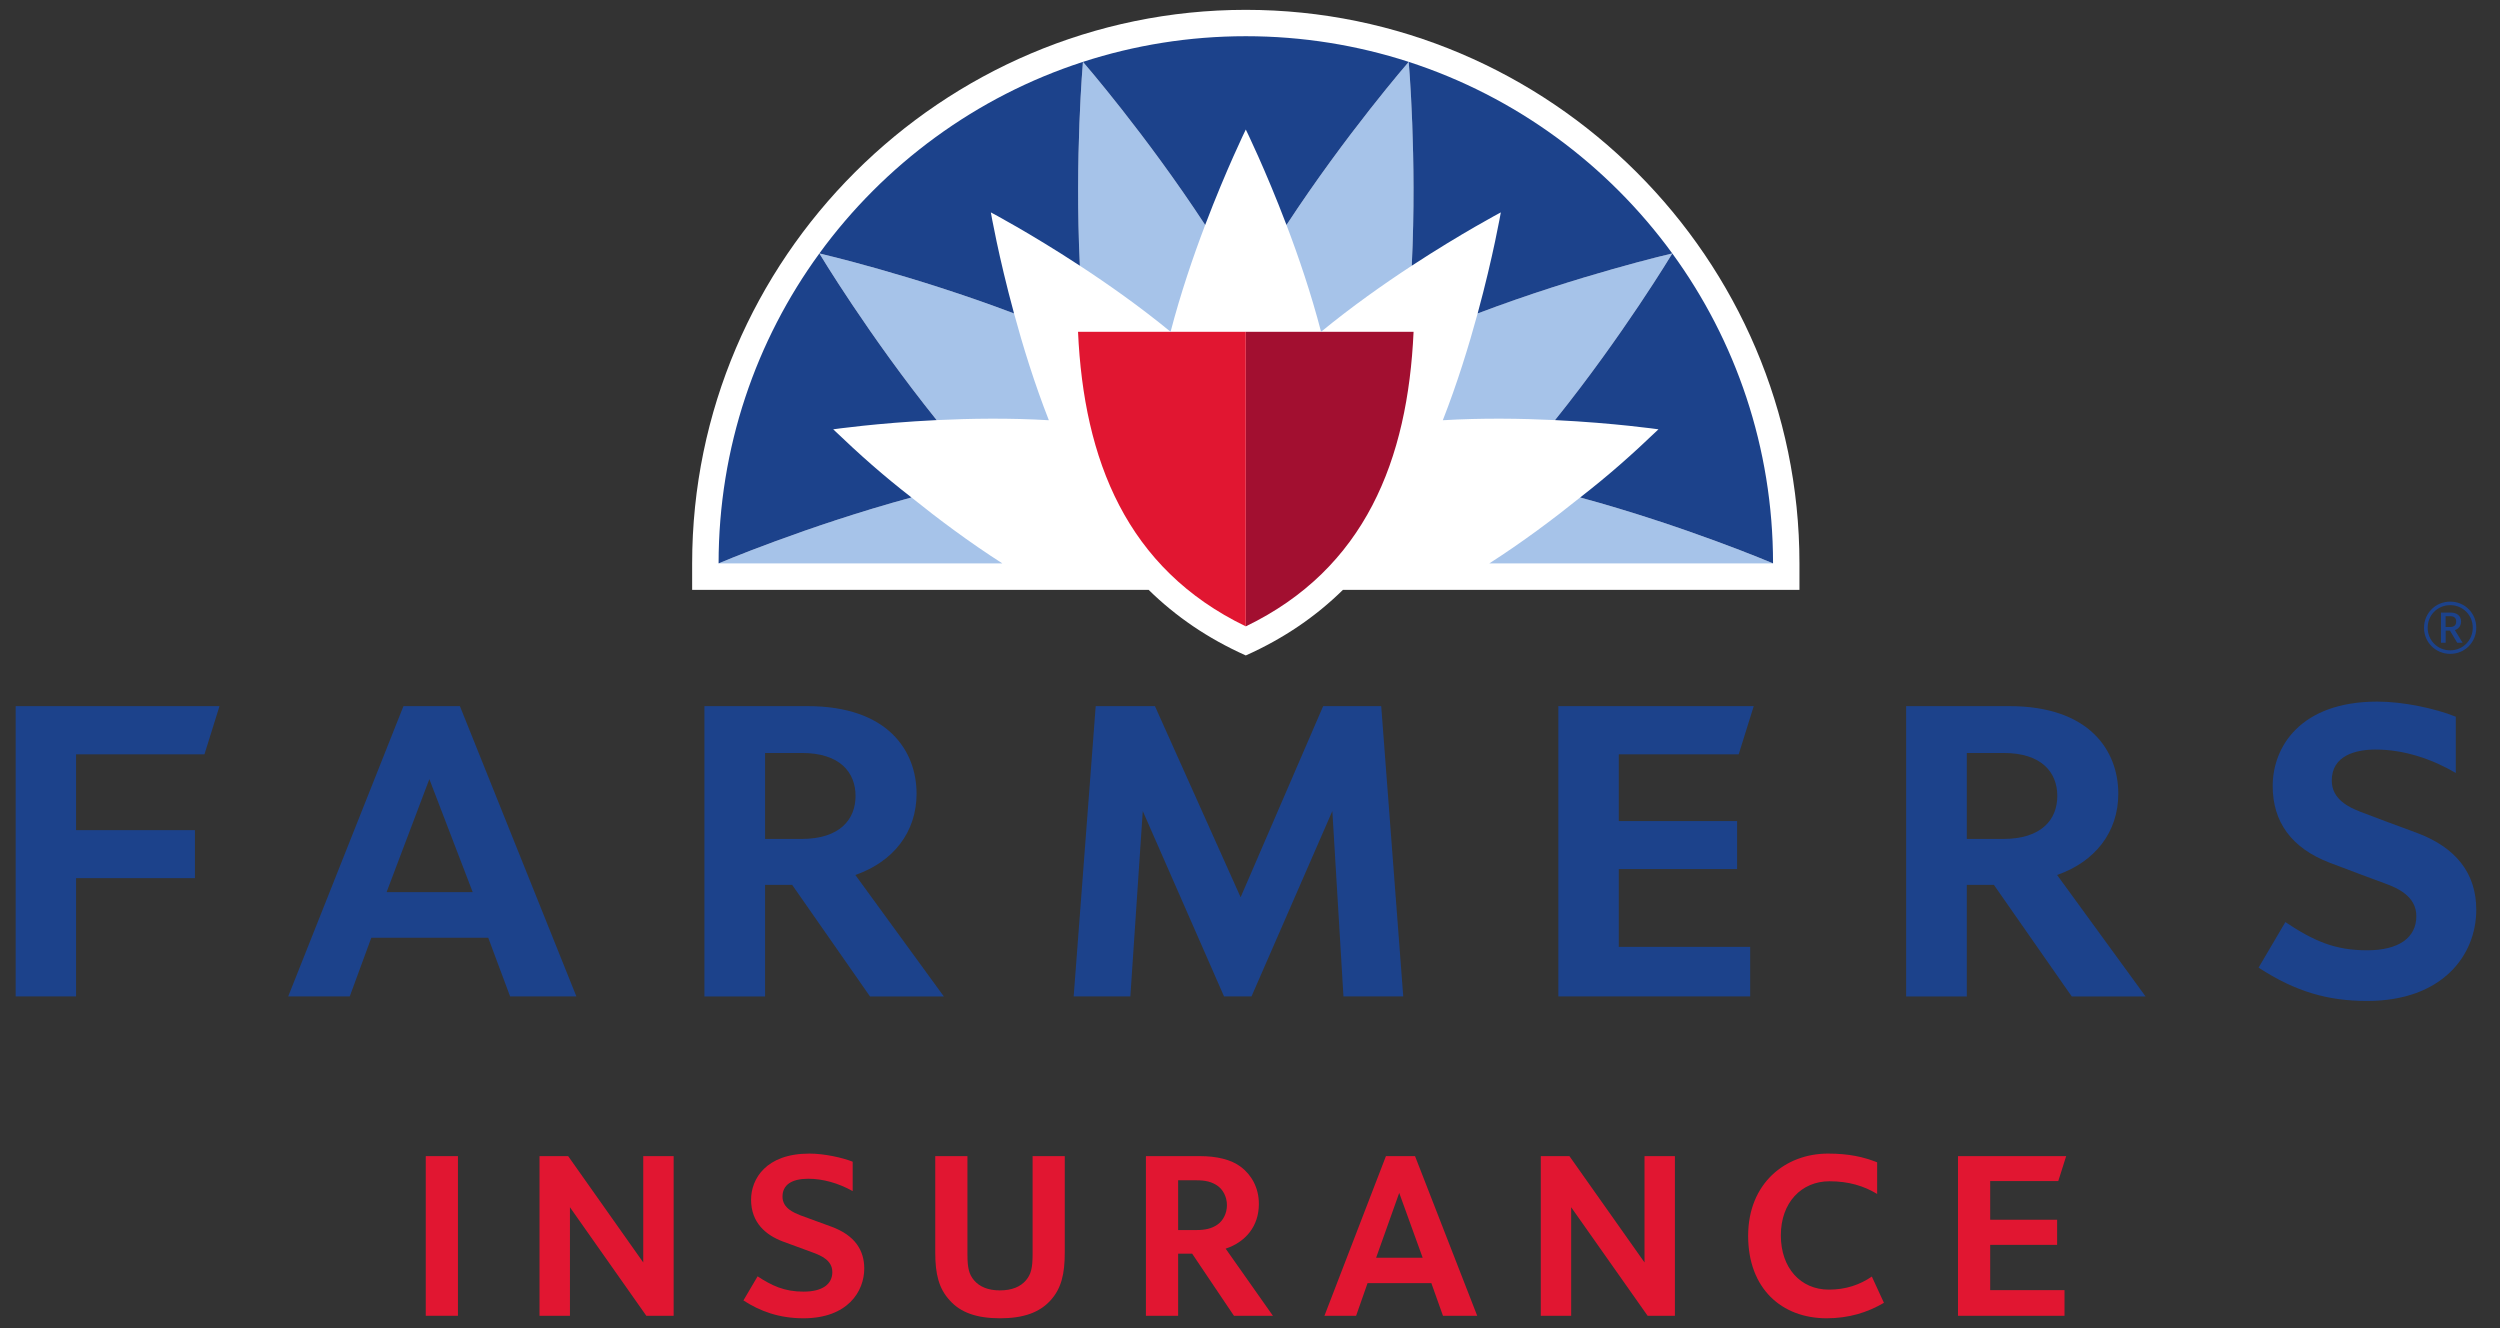
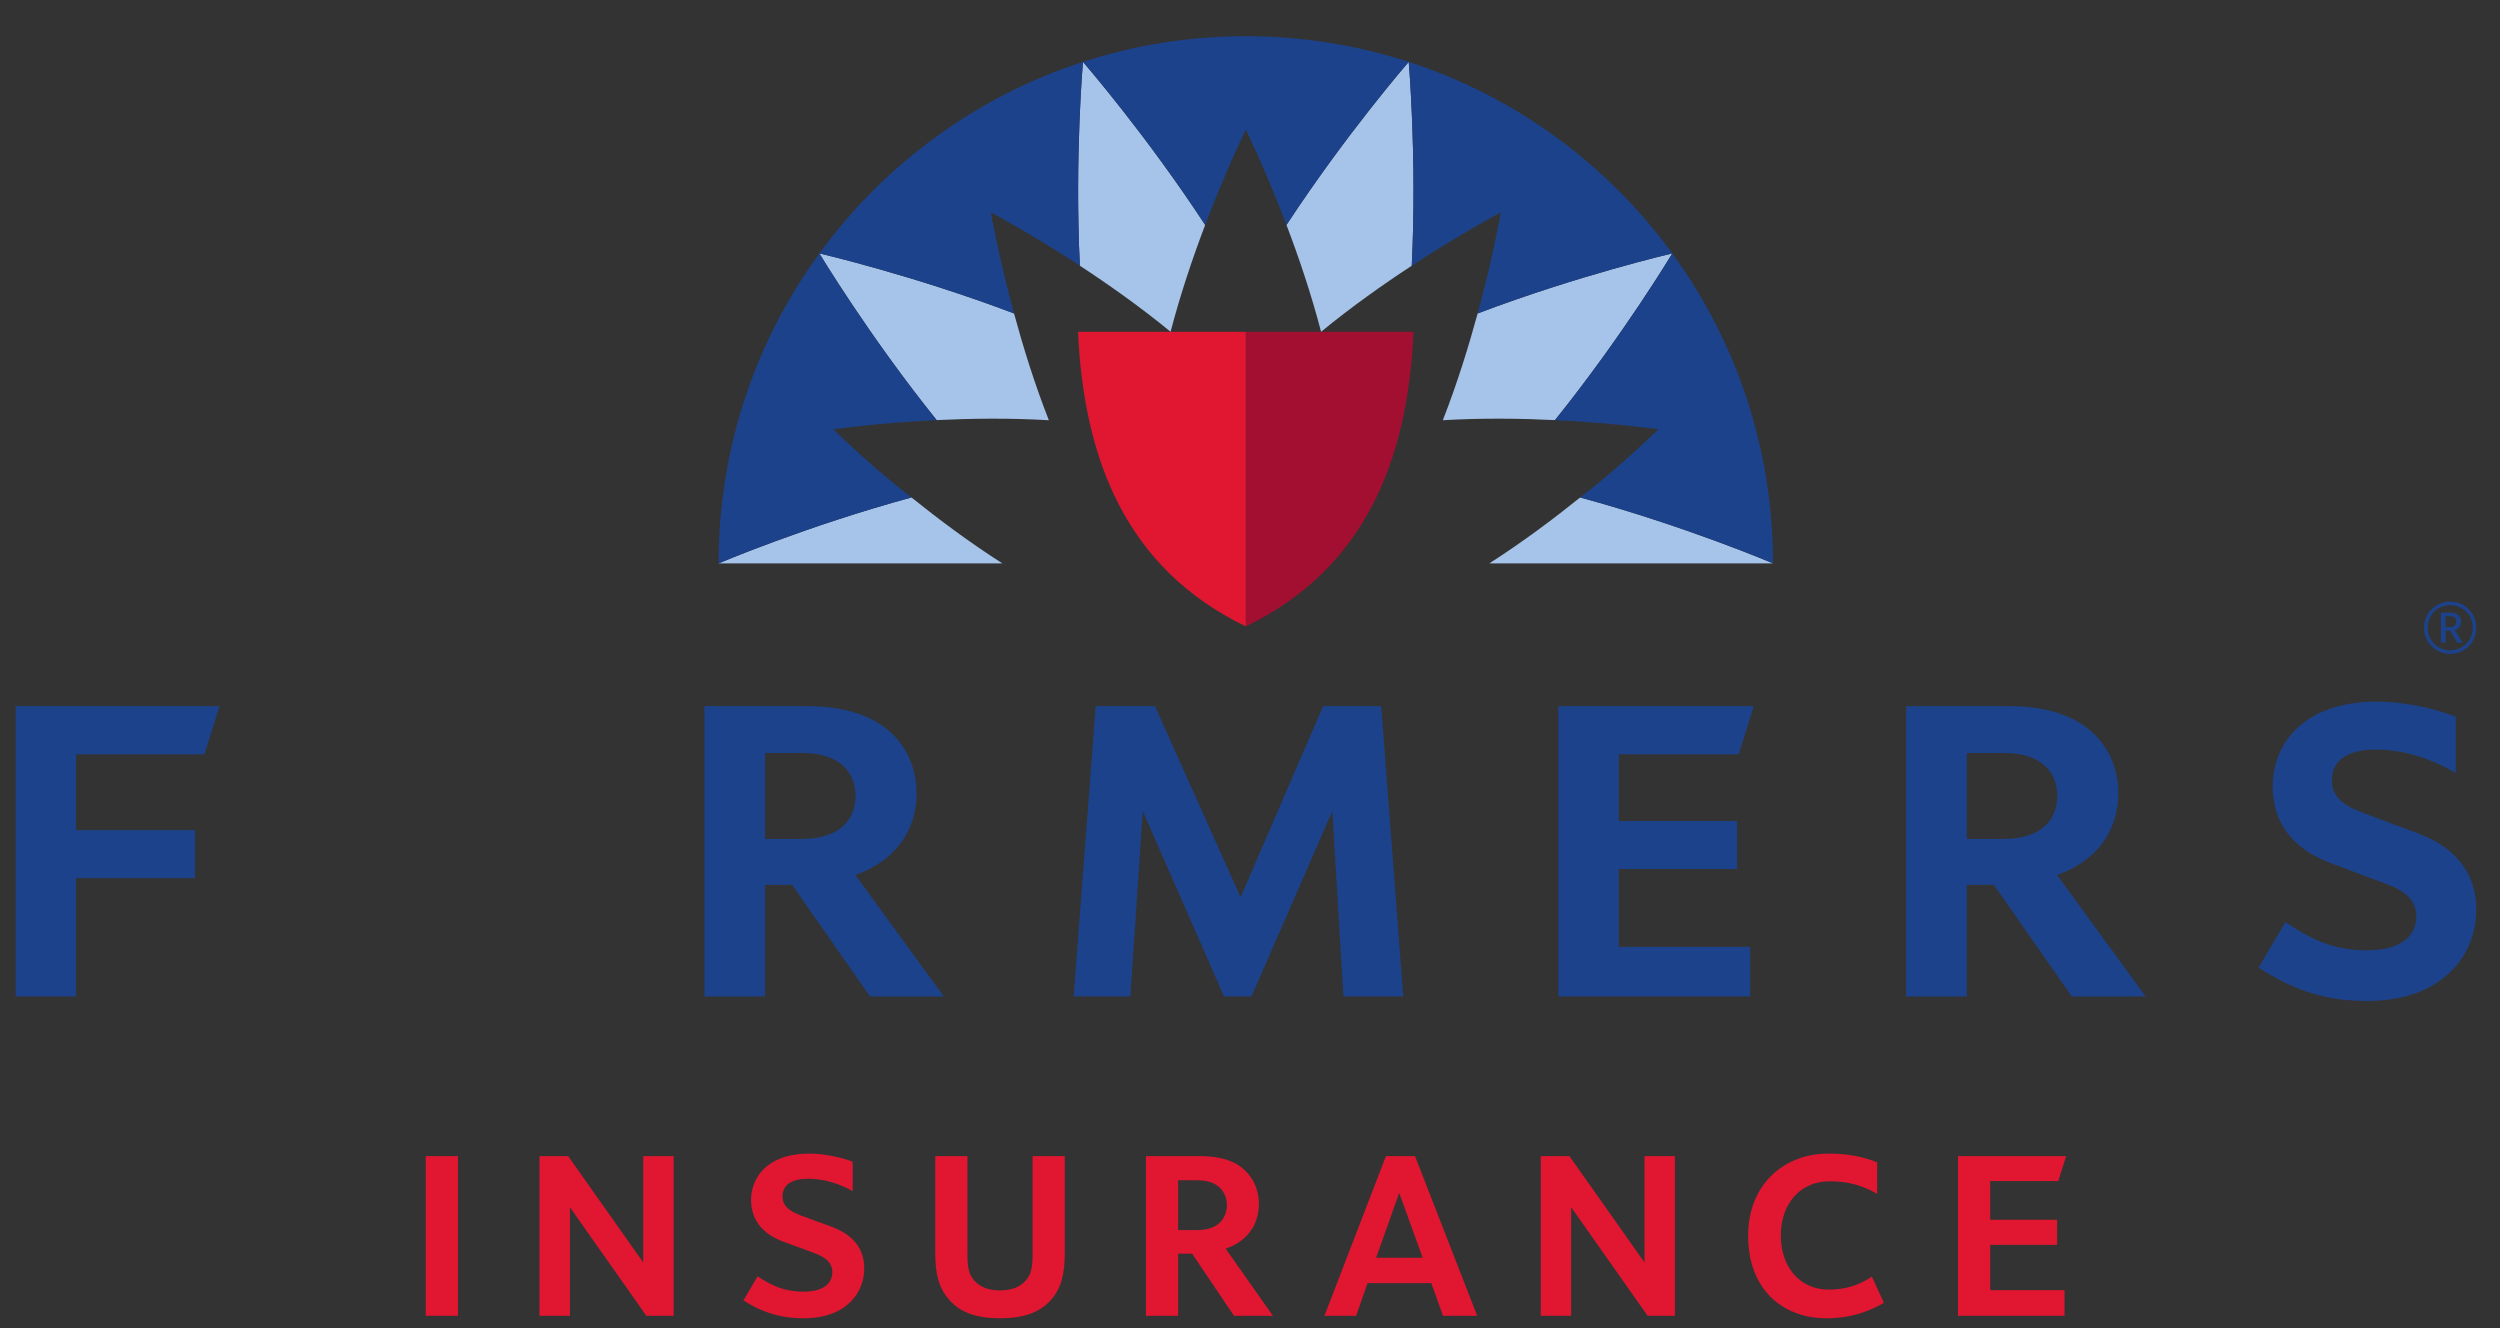
<svg xmlns="http://www.w3.org/2000/svg" width="128" height="68" viewBox="0 0 128 68" fill="none">
  <rect x="0" y="0" width="128" height="68" fill="#333333" stroke="none" />
  <g clip-path="url(#clip0_912_449)">
    <path d="M68.785 51.017L68.216 41.526L64.077 51.017H62.671L58.51 41.526L57.874 51.017H54.972L56.1 36.154H59.133L63.52 45.94L67.746 36.154H70.718L71.846 51.017H68.785Z" fill="#1C428B" />
    <path d="M0.802 51.017V36.154H11.238L10.468 38.622H3.895V42.504H9.981V44.959H3.895V51.017H0.802Z" fill="#1C428B" />
    <path d="M79.787 51.017V36.154H89.791L89.021 38.622H82.881V42.04H88.94V44.496H82.881V48.48H89.609V51.017H79.787Z" fill="#1C428B" />
-     <path d="M24.202 45.677L21.983 39.891L19.793 45.677H24.202ZM26.117 51.017L24.998 48.012H19.011L17.907 51.017H14.756L20.657 36.154H23.547L29.511 51.017H26.117Z" fill="#1C428B" />
    <path d="M102.562 42.954C104.526 42.954 105.334 41.96 105.334 40.753C105.334 39.547 104.533 38.552 102.586 38.552H100.701V42.954H102.562ZM106.073 51.018L102.087 45.305H100.701V51.018H97.595V36.154H102.877C107.003 36.154 108.457 38.456 108.457 40.638C108.457 42.611 107.263 44.122 105.323 44.799L109.853 51.018H106.073Z" fill="#1C428B" />
    <path d="M41.033 42.954C42.997 42.954 43.804 41.96 43.804 40.753C43.804 39.547 43.004 38.552 41.057 38.552H39.172V42.954H41.033ZM44.544 51.018L40.558 45.305H39.172V51.018H36.066V36.154H41.348C45.474 36.154 46.928 38.456 46.928 40.638C46.928 42.611 45.734 44.122 43.794 44.799L48.324 51.018H44.544Z" fill="#1C428B" />
    <path d="M121.193 51.249C119.201 51.249 117.54 50.781 115.639 49.543L117.011 47.21C118.464 48.18 119.549 48.655 121.193 48.655C122.82 48.655 123.717 48.011 123.717 46.905C123.717 45.87 122.712 45.454 122.133 45.24C121.556 45.026 120.209 44.531 119.263 44.165C117.335 43.422 116.362 42.095 116.362 40.244C116.362 38.25 117.767 35.922 121.725 35.922C123.034 35.922 124.674 36.267 125.737 36.696V39.576C124.546 38.879 123.115 38.377 121.633 38.377C120.606 38.377 119.386 38.683 119.386 39.967C119.386 40.937 120.287 41.341 120.837 41.557C121.45 41.799 122.811 42.298 123.724 42.636C125.748 43.387 126.785 44.712 126.785 46.581C126.785 48.904 125.056 51.249 121.193 51.249Z" fill="#1C428B" />
    <path d="M100.249 67.368V59.194H105.788L105.384 60.469H101.898V62.45H105.325V63.738H101.898V66.055H105.703V67.368H100.249Z" fill="#E11631" />
    <path d="M21.799 67.368V59.194H23.447V67.368H21.799Z" fill="#E11631" />
    <path d="M33.092 67.368L29.181 61.811V67.368H27.623V59.194H29.09L32.934 64.637V59.194H34.491V67.368H33.092Z" fill="#E11631" />
    <path d="M84.358 67.368L80.444 61.811V67.368H78.888V59.194H80.355L84.199 64.637V59.194H85.755V67.368H84.358Z" fill="#E11631" />
    <path d="M52.869 59.194H54.516V64.125C54.516 65.218 54.347 65.965 53.784 66.582C53.234 67.188 52.424 67.496 51.207 67.496C50.003 67.496 49.179 67.2 48.63 66.582C48.068 65.978 47.885 65.232 47.885 64.137V59.194H49.533V64.213C49.533 64.922 49.611 65.244 49.873 65.553C50.148 65.875 50.579 66.068 51.194 66.068C51.822 66.068 52.253 65.875 52.528 65.553C52.79 65.244 52.869 64.922 52.869 64.213V59.194Z" fill="#E11631" />
    <path d="M62.322 60.701C62.034 60.507 61.72 60.431 61.262 60.431H60.32V62.979H61.248C61.72 62.979 62.034 62.901 62.322 62.708C62.609 62.515 62.819 62.142 62.819 61.705C62.819 61.267 62.609 60.894 62.322 60.701ZM63.178 67.368L61.038 64.188H60.32V67.368H58.671V59.194H61.444C62.282 59.194 63.028 59.361 63.538 59.747C64.074 60.159 64.454 60.804 64.454 61.64C64.454 62.799 63.76 63.597 62.753 63.931L65.173 67.368H63.178Z" fill="#E11631" />
    <path d="M41.438 59.064C39.215 59.064 38.455 60.366 38.455 61.422C38.455 62.618 39.227 63.237 40.064 63.558C40.286 63.648 41.346 64.02 41.673 64.15C42.001 64.279 42.615 64.51 42.615 65.128C42.615 65.746 42.118 66.132 41.137 66.132C40.156 66.132 39.509 65.822 38.789 65.348L38.063 66.582C38.908 67.13 39.882 67.496 41.137 67.496C43.4 67.496 44.25 66.12 44.25 64.948C44.25 64.034 43.792 63.249 42.55 62.799C42.314 62.708 41.267 62.335 40.967 62.219C40.666 62.092 40.064 61.872 40.064 61.267C40.064 60.663 40.535 60.352 41.385 60.352C42.135 60.352 42.924 60.575 43.657 60.984V59.479C43.122 59.268 42.203 59.064 41.438 59.064Z" fill="#E11631" />
    <path d="M93.589 59.064C91.421 59.064 89.505 60.572 89.505 63.275C89.505 65.978 91.225 67.496 93.524 67.496C94.662 67.496 95.613 67.199 96.457 66.704L95.838 65.359C95.229 65.78 94.506 66.029 93.641 66.029C92.19 66.029 91.179 64.922 91.179 63.249C91.179 61.576 92.229 60.481 93.668 60.481C94.668 60.481 95.445 60.727 96.11 61.131V59.51C95.407 59.237 94.683 59.064 93.589 59.064Z" fill="#E11631" />
    <path d="M70.458 64.395L71.64 61.077L72.84 64.395H70.458ZM73.88 67.368H75.633L72.45 59.194H70.96L67.811 67.368H69.433L70.019 65.696H73.285L73.88 67.368Z" fill="#E11631" />
-     <path d="M63.785 0.504C48.226 0.504 35.438 13.221 35.438 28.852V30.201H58.811C60.19 31.553 61.824 32.683 63.785 33.559C65.747 32.683 67.38 31.553 68.758 30.201H92.132V28.852C92.132 13.221 79.343 0.504 63.785 0.504Z" fill="white" />
    <path d="M63.786 32.07C69.899 29.116 72.08 23.539 72.375 16.988H63.786V32.07Z" fill="#A20F30" />
-     <path d="M63.785 32.07C57.672 29.116 55.49 23.539 55.195 16.988H63.785V32.07Z" fill="#E11631" />
+     <path d="M63.785 32.07C57.672 29.116 55.49 23.539 55.195 16.988H63.785Z" fill="#E11631" />
    <path d="M51.319 28.845C49.629 27.764 48.025 26.562 46.667 25.47C41.284 26.934 36.792 28.845 36.792 28.845L51.319 28.845ZM90.78 28.845C90.78 28.845 86.29 26.934 80.904 25.47C79.547 26.562 77.942 27.764 76.254 28.845L90.78 28.845ZM53.701 21.516C52.967 19.645 52.375 17.731 51.919 16.049C46.743 14.086 41.952 12.975 41.952 12.975C41.952 12.975 44.464 17.163 47.956 21.509C49.695 21.425 51.699 21.397 53.701 21.516ZM73.872 21.516C75.874 21.397 77.878 21.425 79.617 21.509C83.109 17.163 85.622 12.975 85.621 12.974C85.621 12.974 80.828 14.086 75.655 16.049C75.196 17.73 74.606 19.645 73.872 21.516ZM67.639 16.987C69.19 15.714 70.826 14.557 72.282 13.605C72.553 8.032 72.126 3.168 72.126 3.168C72.126 3.168 68.904 6.878 65.868 11.518C66.488 13.144 67.133 15.044 67.639 16.987ZM55.448 3.168C55.448 3.168 58.67 6.878 61.705 11.518C61.086 13.144 60.44 15.044 59.934 16.987C58.384 15.714 56.745 14.557 55.289 13.605C55.02 8.032 55.448 3.168 55.448 3.168Z" fill="#A6C3E9" />
    <path d="M90.78 28.845C90.778 22.911 88.866 17.428 85.622 12.977C85.618 12.982 83.109 17.163 79.617 21.509C82.671 21.658 84.913 21.981 84.913 21.981C83.518 23.315 82.364 24.335 80.904 25.47C86.29 26.934 90.78 28.845 90.78 28.845Z" fill="#1C428B" />
    <path d="M85.621 12.975C82.304 8.423 77.599 4.943 72.126 3.168C72.126 3.168 72.553 8.032 72.282 13.605C74.842 11.93 76.842 10.874 76.842 10.874C76.842 10.874 76.457 13.103 75.655 16.049C80.828 14.086 85.621 12.975 85.621 12.975Z" fill="#1C428B" />
    <path d="M55.448 3.168C55.448 3.168 58.67 6.878 61.705 11.518C62.782 8.681 63.785 6.631 63.785 6.631C63.785 6.631 64.791 8.681 65.868 11.518C68.904 6.878 72.126 3.168 72.126 3.168C69.498 2.316 66.695 1.854 63.786 1.854C60.876 1.854 58.073 2.316 55.448 3.168Z" fill="#1C428B" />
    <path d="M41.952 12.977C38.707 17.428 36.793 22.911 36.792 28.845C36.792 28.845 41.284 26.934 46.667 25.47C45.207 24.335 44.055 23.315 42.66 21.981C42.66 21.981 44.903 21.658 47.956 21.509C44.464 17.163 41.955 12.982 41.952 12.977Z" fill="#1C428B" />
    <path d="M41.952 12.975C41.952 12.975 46.743 14.086 51.919 16.049C51.116 13.103 50.731 10.874 50.731 10.874C50.731 10.874 52.733 11.93 55.289 13.605C55.02 8.032 55.447 3.168 55.447 3.168C49.975 4.943 45.267 8.423 41.952 12.975Z" fill="#1C428B" />
    <path d="M125.456 31.549H125.215V32.101H125.456C125.641 32.101 125.757 32.014 125.757 31.823C125.761 31.638 125.641 31.549 125.456 31.549ZM125.808 32.908L125.437 32.287H125.219V32.908H124.978V31.364H125.478C125.762 31.364 126.007 31.508 126.007 31.823C126.007 32.143 125.752 32.245 125.687 32.259L126.086 32.908H125.808ZM125.451 30.984C124.801 30.984 124.297 31.494 124.297 32.139C124.297 32.787 124.801 33.297 125.451 33.297C126.1 33.297 126.605 32.787 126.605 32.139C126.605 31.494 126.1 30.984 125.451 30.984ZM125.451 33.478C124.704 33.478 124.11 32.889 124.11 32.143C124.11 31.392 124.704 30.803 125.451 30.803C126.197 30.803 126.785 31.392 126.785 32.139C126.785 32.889 126.197 33.478 125.451 33.478Z" fill="#1C428B" />
  </g>
  <defs>
    <clipPath id="clip0_912_449">
      <rect width="126.991" height="68" fill="white" transform="translate(0.298)" />
    </clipPath>
  </defs>
</svg>